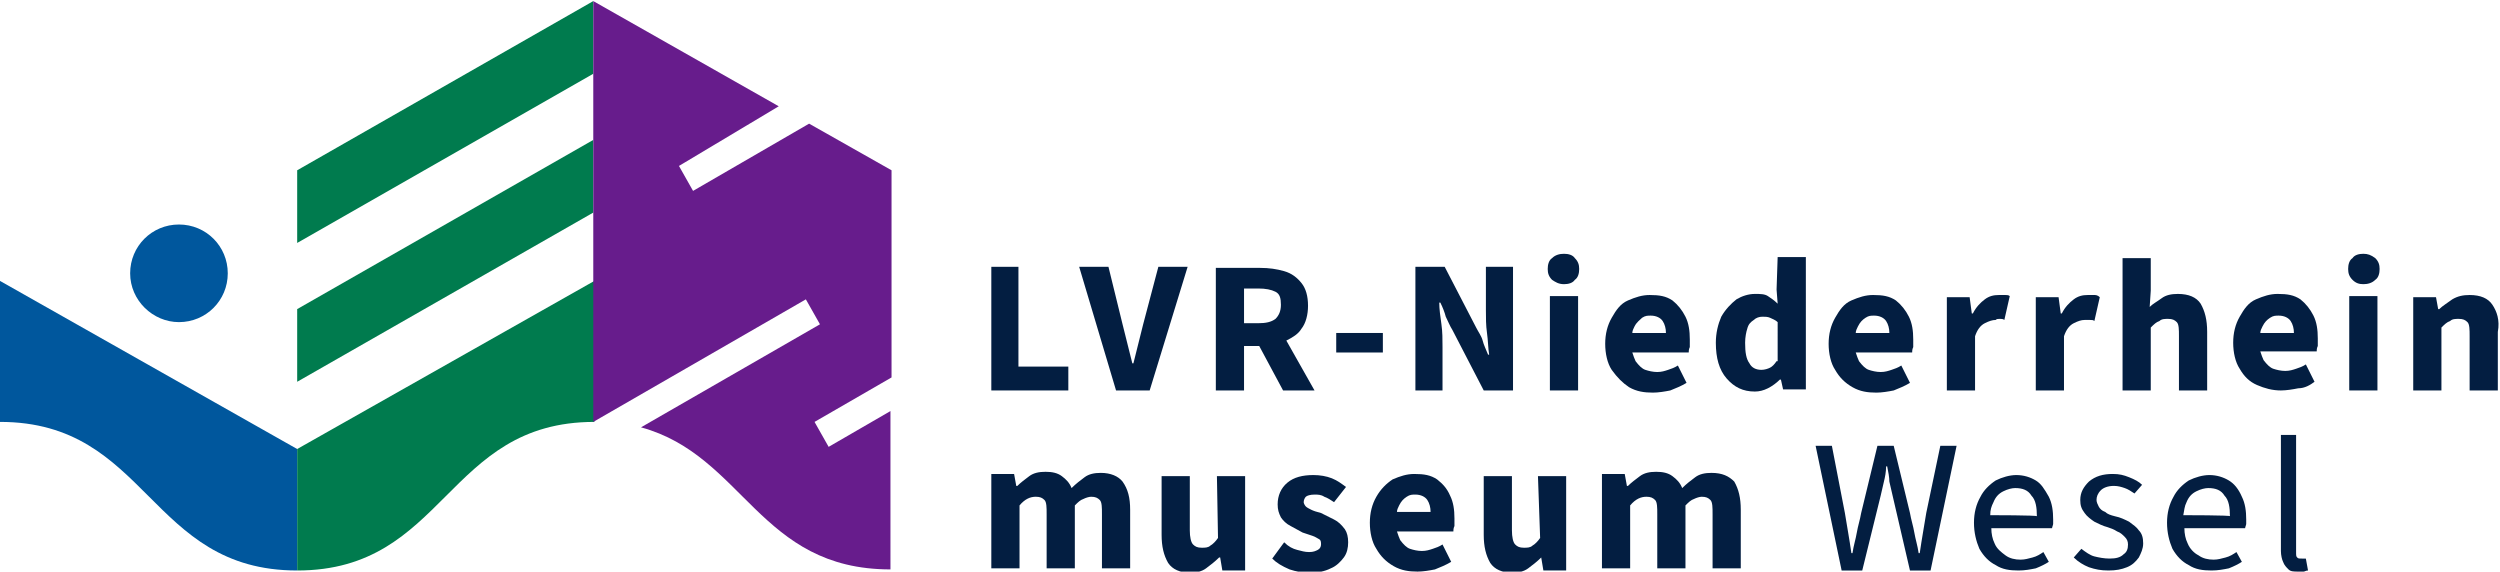
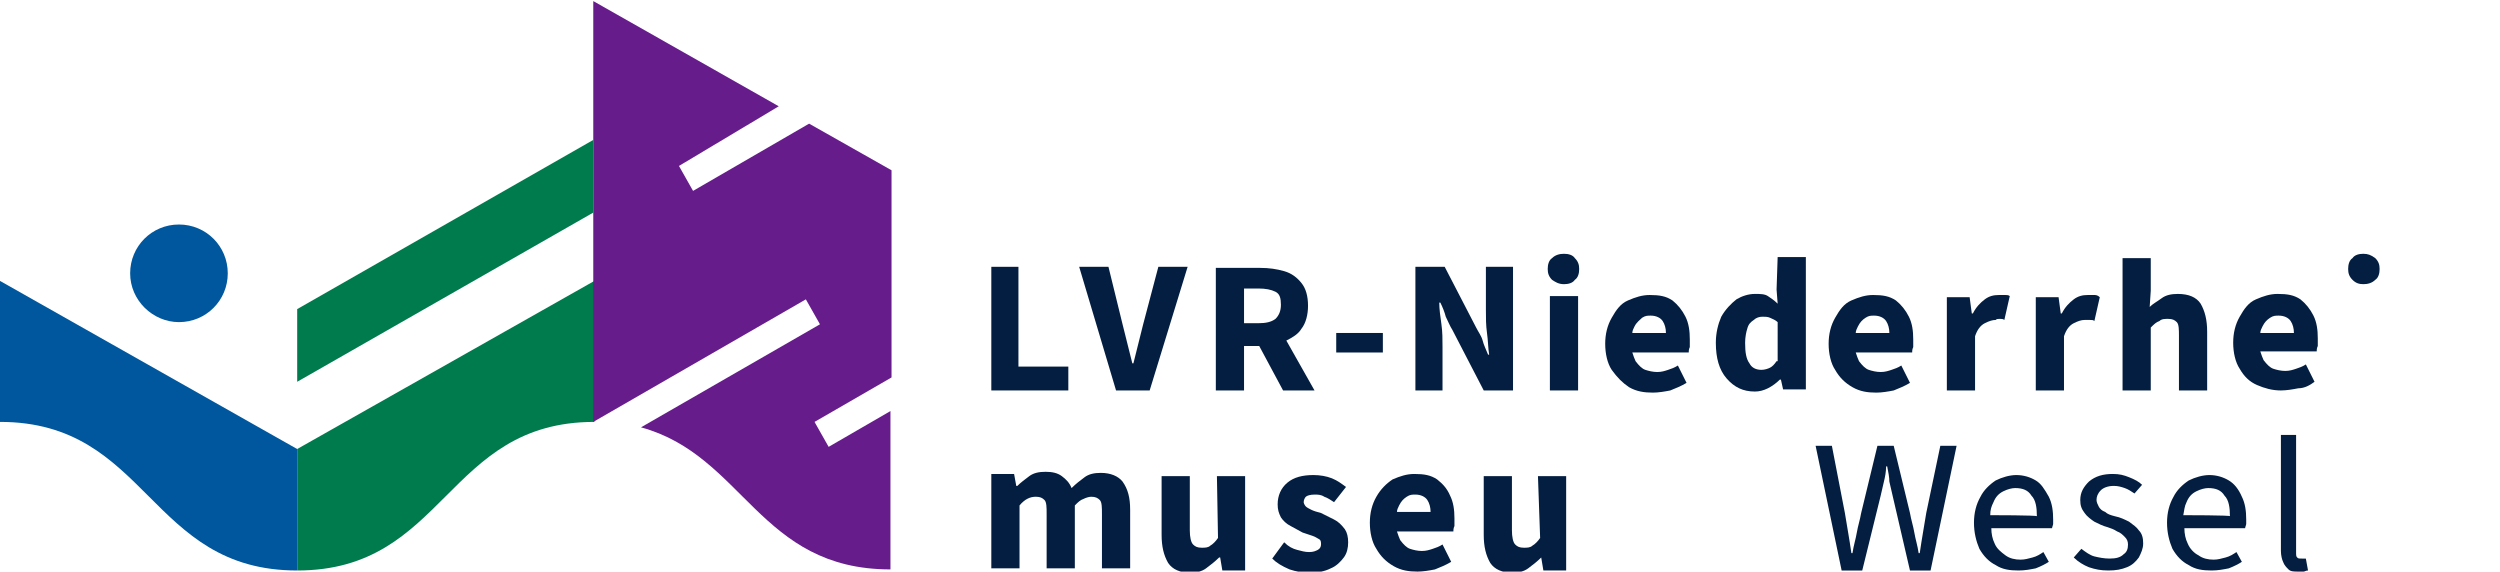
<svg xmlns="http://www.w3.org/2000/svg" version="1.1" id="Logo" x="0px" y="0px" viewBox="0 0 230.5 52.7" style="enable-background:new 0 0 230.5 52.7;" xml:space="preserve">
  <style type="text/css">
	.st0{fill:none;}
	.st1{fill:#00579D;}
	.st2{fill:#007B4E;}
	.st3{fill:#671C8C;}
	.st4{fill:#031E41;}
</style>
  <rect x="-18.4" y="-11.9" class="st0" width="267.2" height="82.9" />
  <g>
    <g>
      <path class="st1" d="M16.5,29.7c2.5,0,4.5-2,4.5-4.5s-2-4.5-4.5-4.5s-4.5,2-4.5,4.5C12,27.7,14.1,29.7,16.5,29.7z" />
      <path class="st1" d="M0,25.9v13c13.7,0,13.7,13.7,27.4,13.7V41.4L0,25.9z" />
    </g>
    <g>
      <path class="st2" d="M27.4,52.6c13.7,0,13.7-13.7,27.4-13.7v-13L27.4,41.4V52.6z" />
      <polygon class="st2" points="27.4,28.5 27.4,35.2 54.7,19.6 54.7,12.9   " />
-       <polygon class="st2" points="54.7,0.1 27.4,15.7 27.4,22.4 54.7,6.8   " />
    </g>
    <path class="st3" d="M71.8,9.8L54.7,0.1v38.8l19.6-11.3l1.3,2.3l-16.5,9.5c9.5,2.6,10.9,13.1,23,13.1V37.9l-5.7,3.3l-1.3-2.3   l7.1-4.1V15.7l-7.6-4.3l-10.7,6.2l-1.3-2.3L71.8,9.8z" />
    <g>
      <path class="st4" d="M142,49.6c-0.2,0.3-0.5,0.6-0.7,0.7c-0.2,0.2-0.5,0.2-0.8,0.2c-0.4,0-0.6-0.1-0.8-0.3s-0.3-0.7-0.3-1.3v-5    h-2.6v5.4c0,1.1,0.2,1.9,0.6,2.6c0.4,0.6,1.1,0.9,2,0.9c0.6,0,1.1-0.1,1.5-0.4c0.4-0.3,0.8-0.6,1.2-1h0l0.2,1.2h2.1v-8.7h-2.6    L142,49.6L142,49.6z" />
      <path class="st4" d="M123,47.9c-0.4-0.2-0.8-0.4-1.2-0.6c-0.4-0.1-0.7-0.2-0.9-0.3c-0.2-0.1-0.4-0.2-0.5-0.3    c-0.1-0.1-0.2-0.3-0.2-0.4c0-0.2,0.1-0.4,0.2-0.5s0.4-0.2,0.8-0.2c0.3,0,0.6,0,0.9,0.2c0.3,0.1,0.6,0.3,0.9,0.5l1.1-1.4    c-0.4-0.3-0.8-0.6-1.3-0.8c-0.5-0.2-1.1-0.3-1.7-0.3c-1,0-1.8,0.2-2.4,0.7s-0.9,1.2-0.9,2c0,0.5,0.1,0.8,0.3,1.2    c0.2,0.3,0.5,0.6,0.9,0.8s0.7,0.4,1.1,0.6c0.3,0.1,0.6,0.2,0.9,0.3s0.4,0.2,0.6,0.3s0.2,0.3,0.2,0.5c0,0.2-0.1,0.4-0.3,0.5    c-0.2,0.1-0.4,0.2-0.8,0.2c-0.4,0-0.7-0.1-1.1-0.2s-0.8-0.3-1.2-0.7l-1.1,1.5c0.4,0.4,0.9,0.7,1.6,1c0.6,0.2,1.2,0.3,1.8,0.3    c0.8,0,1.4-0.1,2-0.4c0.5-0.2,0.9-0.6,1.2-1c0.3-0.4,0.4-0.9,0.4-1.4c0-0.5-0.1-0.9-0.3-1.2C123.7,48.4,123.4,48.1,123,47.9z" />
      <path class="st4" d="M112.3,49.6c-0.2,0.3-0.5,0.6-0.7,0.7c-0.2,0.2-0.5,0.2-0.8,0.2c-0.4,0-0.6-0.1-0.8-0.3    c-0.2-0.2-0.3-0.7-0.3-1.3v-5h-2.6v5.4c0,1.1,0.2,1.9,0.6,2.6c0.4,0.6,1.1,0.9,2,0.9c0.6,0,1.1-0.1,1.5-0.4c0.4-0.3,0.8-0.6,1.2-1    h0.1l0.2,1.2h2.1v-8.7h-2.6L112.3,49.6L112.3,49.6z" />
      <path class="st4" d="M101.5,43.6c-0.6,0-1.1,0.1-1.5,0.4s-0.8,0.6-1.2,1c-0.2-0.5-0.5-0.8-0.9-1.1s-0.9-0.4-1.5-0.4    c-0.6,0-1.1,0.1-1.5,0.4c-0.4,0.3-0.8,0.6-1.1,0.9h-0.1l-0.2-1.1h-2.1v8.7H94v-5.8c0.5-0.6,1-0.8,1.5-0.8c0.4,0,0.6,0.1,0.8,0.3    s0.2,0.7,0.2,1.3v5h2.6v-5.8c0.3-0.3,0.5-0.5,0.8-0.6c0.2-0.1,0.5-0.2,0.7-0.2c0.4,0,0.6,0.1,0.8,0.3s0.2,0.7,0.2,1.3v5h2.6v-5.4    c0-1.1-0.2-1.9-0.7-2.6C103.1,43.9,102.4,43.6,101.5,43.6z" />
      <path class="st4" d="M177.6,47.3c-0.1,0.6-0.2,1.2-0.3,1.8s-0.2,1.2-0.3,1.9h-0.1c-0.1-0.7-0.3-1.3-0.4-1.9    c-0.1-0.6-0.3-1.2-0.4-1.8l-1.5-6.2h-1.5l-1.5,6.2c-0.1,0.6-0.3,1.2-0.4,1.8s-0.3,1.2-0.4,1.9h-0.1c-0.1-0.7-0.2-1.3-0.3-1.9    c-0.1-0.6-0.2-1.2-0.3-1.8l-1.2-6.2h-1.5l2.4,11.5h1.9l1.7-6.9c0.1-0.4,0.2-0.9,0.3-1.3s0.2-0.9,0.2-1.4h0.1    c0.1,0.5,0.2,1,0.2,1.4c0.1,0.4,0.2,0.9,0.3,1.3l1.6,6.9h1.9l2.4-11.5h-1.5L177.6,47.3z" />
      <path class="st4" d="M132.5,44.2c-0.6-0.4-1.2-0.5-2.1-0.5c-0.7,0-1.3,0.2-2,0.5c-0.6,0.4-1.1,0.9-1.5,1.6    c-0.4,0.7-0.6,1.5-0.6,2.4s0.2,1.8,0.6,2.4c0.4,0.7,0.9,1.2,1.6,1.6c0.7,0.4,1.4,0.5,2.2,0.5c0.5,0,1.1-0.1,1.6-0.2    c0.5-0.2,1-0.4,1.5-0.7l-0.8-1.6c-0.3,0.2-0.6,0.3-0.9,0.4s-0.6,0.2-1,0.2c-0.4,0-0.8-0.1-1.1-0.2s-0.6-0.4-0.9-0.8    c-0.1-0.2-0.2-0.5-0.3-0.8h5.2c0-0.1,0-0.3,0.1-0.5c0-0.2,0-0.4,0-0.7c0-0.8-0.1-1.5-0.4-2.1C133.4,45,133,44.6,132.5,44.2z     M128.8,47.2c0-0.2,0.1-0.4,0.2-0.6c0.2-0.4,0.4-0.6,0.7-0.8c0.3-0.2,0.5-0.2,0.8-0.2c0.5,0,0.9,0.2,1.1,0.5s0.3,0.7,0.3,1.1    H128.8z" />
-       <path class="st4" d="M157.8,43.6c-0.6,0-1.1,0.1-1.5,0.4s-0.8,0.6-1.2,1c-0.2-0.5-0.5-0.8-0.9-1.1s-0.9-0.4-1.5-0.4    c-0.6,0-1.1,0.1-1.5,0.4c-0.4,0.3-0.8,0.6-1.1,0.9H150l-0.2-1.1h-2.1v8.7h2.6v-5.8c0.5-0.6,1-0.8,1.5-0.8c0.4,0,0.6,0.1,0.8,0.3    c0.2,0.2,0.2,0.7,0.2,1.3v5h2.6v-5.8c0.3-0.3,0.5-0.5,0.8-0.6c0.2-0.1,0.5-0.2,0.7-0.2c0.4,0,0.6,0.1,0.8,0.3    c0.2,0.2,0.2,0.7,0.2,1.3v5h2.6v-5.4c0-1.1-0.2-1.9-0.6-2.6C159.4,43.9,158.8,43.6,157.8,43.6z" />
      <path class="st4" d="M212.2,51.5c0,0-0.1,0-0.1,0c-0.1,0-0.2,0-0.3-0.1c-0.1-0.1-0.1-0.2-0.1-0.5V40.1h-1.4v10.7    c0,0.4,0.1,0.8,0.2,1c0.1,0.3,0.3,0.5,0.5,0.7s0.5,0.2,0.9,0.2c0.2,0,0.4,0,0.5,0c0.1,0,0.2-0.1,0.4-0.1l-0.2-1.1    C212.3,51.5,212.2,51.5,212.2,51.5z" />
      <path class="st4" d="M205.5,44.3c-0.5-0.3-1.1-0.5-1.8-0.5c-0.6,0-1.3,0.2-1.9,0.5c-0.6,0.4-1.1,0.9-1.4,1.5    c-0.4,0.7-0.6,1.5-0.6,2.4c0,0.9,0.2,1.7,0.5,2.4c0.4,0.7,0.9,1.2,1.5,1.5c0.6,0.4,1.3,0.5,2.1,0.5c0.6,0,1.1-0.1,1.6-0.2    c0.5-0.2,0.9-0.4,1.2-0.6l-0.5-0.9c-0.3,0.2-0.6,0.4-1,0.5c-0.4,0.1-0.7,0.2-1.1,0.2c-0.5,0-1-0.1-1.4-0.4c-0.4-0.2-0.8-0.6-1-1.1    c-0.2-0.4-0.3-0.9-0.3-1.4h5.6c0-0.1,0.1-0.3,0.1-0.4c0-0.1,0-0.3,0-0.4c0-0.8-0.1-1.5-0.4-2.1C206.4,45.1,206,44.6,205.5,44.3z     M201.3,47.5c0.1-0.5,0.1-0.8,0.3-1.2c0.2-0.5,0.5-0.8,0.9-1c0.4-0.2,0.8-0.3,1.1-0.3c0.7,0,1.2,0.2,1.5,0.7    c0.4,0.4,0.5,1.1,0.5,1.9C205.8,47.5,201.3,47.5,201.3,47.5z" />
      <path class="st4" d="M196.3,48.1c-0.4-0.2-0.8-0.4-1.3-0.5c-0.4-0.1-0.7-0.2-0.9-0.4c-0.3-0.1-0.5-0.3-0.6-0.5    c-0.1-0.2-0.2-0.4-0.2-0.6c0-0.3,0.1-0.6,0.4-0.9c0.2-0.2,0.6-0.4,1.2-0.4c0.4,0,0.7,0.1,1,0.2c0.3,0.1,0.6,0.3,0.9,0.5l0.7-0.8    c-0.3-0.3-0.7-0.5-1.2-0.7c-0.5-0.2-0.9-0.3-1.5-0.3c-0.9,0-1.6,0.2-2.2,0.7c-0.5,0.5-0.8,1-0.8,1.7c0,0.5,0.1,0.8,0.4,1.2    c0.2,0.3,0.6,0.6,0.9,0.8c0.4,0.2,0.8,0.4,1.2,0.5c0.3,0.1,0.6,0.2,0.9,0.4c0.3,0.1,0.5,0.3,0.7,0.5c0.2,0.2,0.3,0.4,0.3,0.7    c0,0.4-0.1,0.7-0.4,0.9c-0.3,0.3-0.7,0.4-1.3,0.4c-0.5,0-1-0.1-1.4-0.2s-0.8-0.4-1.2-0.7l-0.7,0.8c0.4,0.4,0.9,0.7,1.4,0.9    c0.6,0.2,1.1,0.3,1.8,0.3c0.7,0,1.2-0.1,1.7-0.3c0.5-0.2,0.8-0.5,1.1-0.9c0.2-0.4,0.4-0.8,0.4-1.3c0-0.5-0.1-0.9-0.4-1.2    C197,48.6,196.7,48.4,196.3,48.1z" />
      <path class="st4" d="M187.7,44.3c-0.5-0.3-1.1-0.5-1.8-0.5c-0.6,0-1.3,0.2-1.9,0.5c-0.6,0.4-1.1,0.9-1.4,1.5    c-0.4,0.7-0.6,1.5-0.6,2.4c0,0.9,0.2,1.7,0.5,2.4c0.4,0.7,0.9,1.2,1.5,1.5c0.6,0.4,1.3,0.5,2.1,0.5c0.6,0,1.1-0.1,1.6-0.2    c0.5-0.2,0.9-0.4,1.2-0.6l-0.5-0.9c-0.3,0.2-0.6,0.4-1,0.5c-0.4,0.1-0.7,0.2-1.1,0.2c-0.5,0-1-0.1-1.4-0.4s-0.8-0.6-1-1.1    c-0.2-0.4-0.3-0.9-0.3-1.4h5.6c0-0.1,0.1-0.3,0.1-0.4c0-0.1,0-0.3,0-0.4c0-0.8-0.1-1.5-0.4-2.1C188.5,45.1,188.2,44.6,187.7,44.3z     M183.5,47.5c0-0.5,0.1-0.8,0.3-1.2c0.2-0.5,0.5-0.8,0.9-1c0.4-0.2,0.8-0.3,1.1-0.3c0.7,0,1.2,0.2,1.5,0.7    c0.4,0.4,0.5,1.1,0.5,1.9C187.9,47.5,183.5,47.5,183.5,47.5z" />
      <polygon class="st4" points="98.5,33.8 93.9,33.8 93.9,24.6 91.4,24.6 91.4,36 98.5,36   " />
      <path class="st4" d="M106.8,24.6l-1.4,5.3c-0.1,0.4-0.2,0.8-0.3,1.2c-0.1,0.4-0.2,0.8-0.3,1.2c-0.1,0.4-0.2,0.8-0.3,1.2h-0.1    c-0.1-0.4-0.2-0.8-0.3-1.2c-0.1-0.4-0.2-0.8-0.3-1.2c-0.1-0.4-0.2-0.8-0.3-1.2l-1.3-5.3h-2.7l3.4,11.4h3.1l3.5-11.4H106.8z" />
      <path class="st4" d="M114.7,31.9h1.4l2.2,4.1h2.9l-2.6-4.6c0.6-0.3,1.1-0.6,1.4-1.1c0.4-0.5,0.6-1.3,0.6-2.1    c0-0.9-0.2-1.6-0.6-2.1c-0.4-0.5-0.9-0.9-1.6-1.1c-0.7-0.2-1.4-0.3-2.2-0.3h-4.1V36h2.6L114.7,31.9L114.7,31.9z M114.7,26.6h1.3    c0.7,0,1.2,0.1,1.6,0.3c0.4,0.2,0.5,0.6,0.5,1.2c0,0.6-0.2,1-0.5,1.3c-0.4,0.3-0.9,0.4-1.6,0.4h-1.3V26.6z" />
-       <rect x="216.6" y="27.3" class="st4" width="2.6" height="8.7" />
      <path class="st4" d="M150.2,35.7c0.7,0.4,1.4,0.5,2.2,0.5c0.5,0,1.1-0.1,1.6-0.2c0.5-0.2,1-0.4,1.5-0.7l-0.8-1.6    c-0.3,0.2-0.6,0.3-0.9,0.4s-0.6,0.2-1,0.2c-0.4,0-0.8-0.1-1.1-0.2s-0.6-0.4-0.9-0.8c-0.1-0.2-0.2-0.5-0.3-0.8h5.2    c0-0.1,0-0.3,0.1-0.5c0-0.2,0-0.4,0-0.7c0-0.8-0.1-1.5-0.4-2.1c-0.3-0.6-0.7-1.1-1.2-1.5c-0.6-0.4-1.2-0.5-2.1-0.5    c-0.7,0-1.3,0.2-2,0.5s-1.1,0.9-1.5,1.6c-0.4,0.7-0.6,1.5-0.6,2.4s0.2,1.8,0.6,2.4C149.1,34.8,149.6,35.3,150.2,35.7z M151.4,29.3    c0.3-0.2,0.5-0.2,0.8-0.2c0.5,0,0.9,0.2,1.1,0.5s0.3,0.7,0.3,1.1h-3.1c0-0.2,0.1-0.4,0.2-0.6C150.9,29.7,151.2,29.5,151.4,29.3z" />
-       <path class="st4" d="M229.8,28.1c-0.4-0.6-1.1-0.9-2.1-0.9c-0.6,0-1.1,0.1-1.6,0.4c-0.4,0.3-0.9,0.6-1.2,0.9h-0.1l-0.2-1.1h-2.1    V36h2.6v-5.8c0.3-0.3,0.5-0.5,0.8-0.6c0.2-0.2,0.5-0.2,0.8-0.2c0.4,0,0.6,0.1,0.8,0.3c0.2,0.2,0.2,0.7,0.2,1.3v5h2.6v-5.4    C230.5,29.5,230.2,28.7,229.8,28.1z" />
      <rect x="123.2" y="30.7" class="st4" width="4.3" height="1.8" />
      <path class="st4" d="M217.9,23.4c-0.4,0-0.8,0.1-1,0.4c-0.3,0.2-0.4,0.6-0.4,1s0.1,0.7,0.4,1s0.6,0.4,1,0.4s0.8-0.1,1.1-0.4    c0.3-0.2,0.4-0.6,0.4-1s-0.1-0.7-0.4-1C218.6,23.5,218.3,23.4,217.9,23.4z" />
      <path class="st4" d="M170.8,35.7c0.7,0.4,1.4,0.5,2.2,0.5c0.5,0,1.1-0.1,1.6-0.2c0.5-0.2,1-0.4,1.5-0.7l-0.8-1.6    c-0.3,0.2-0.6,0.3-0.9,0.4s-0.6,0.2-1,0.2c-0.4,0-0.8-0.1-1.1-0.2s-0.6-0.4-0.9-0.8c-0.1-0.2-0.2-0.5-0.3-0.8h5.2    c0-0.1,0-0.3,0.1-0.5c0-0.2,0-0.4,0-0.7c0-0.8-0.1-1.5-0.4-2.1c-0.3-0.6-0.7-1.1-1.2-1.5c-0.6-0.4-1.2-0.5-2.1-0.5    c-0.7,0-1.3,0.2-2,0.5s-1.1,0.9-1.5,1.6c-0.4,0.7-0.6,1.5-0.6,2.4s0.2,1.8,0.6,2.4C169.6,34.8,170.1,35.3,170.8,35.7z M172,29.3    c0.3-0.2,0.5-0.2,0.8-0.2c0.5,0,0.9,0.2,1.1,0.5s0.3,0.7,0.3,1.1h-3.1c0-0.2,0.1-0.4,0.2-0.6C171.5,29.7,171.7,29.5,172,29.3z" />
      <path class="st4" d="M184.4,29.4c0.1,0,0.3,0,0.4,0.1l0.5-2.2c-0.1-0.1-0.3-0.1-0.4-0.1c-0.2,0-0.4,0-0.6,0    c-0.5,0-0.9,0.1-1.3,0.4s-0.8,0.7-1.1,1.3h-0.1l-0.2-1.5h-2.1V36h2.6v-5c0.2-0.6,0.5-1,0.9-1.2c0.4-0.2,0.7-0.3,1-0.3    C184.1,29.4,184.2,29.4,184.4,29.4z" />
      <rect x="142.9" y="27.3" class="st4" width="2.6" height="8.7" />
      <path class="st4" d="M144.2,23.4c-0.4,0-0.8,0.1-1.1,0.4c-0.3,0.2-0.4,0.6-0.4,1s0.1,0.7,0.4,1c0.3,0.2,0.6,0.4,1.1,0.4    c0.4,0,0.8-0.1,1-0.4c0.3-0.2,0.4-0.6,0.4-1s-0.1-0.7-0.4-1C145,23.5,144.6,23.4,144.2,23.4z" />
      <path class="st4" d="M193.1,27.2c-0.2,0-0.4,0-0.6,0c-0.5,0-0.9,0.1-1.3,0.4s-0.8,0.7-1.1,1.3h-0.1l-0.2-1.5h-2.1V36h2.6v-5    c0.2-0.6,0.5-1,0.9-1.2c0.4-0.2,0.7-0.3,1-0.3c0.2,0,0.3,0,0.5,0s0.3,0,0.4,0.1l0.5-2.2C193.4,27.2,193.2,27.2,193.1,27.2z" />
      <path class="st4" d="M163.8,26.7l0.1,1.3c-0.3-0.3-0.6-0.5-0.9-0.7s-0.7-0.2-1.2-0.2c-0.6,0-1.2,0.2-1.7,0.5    c-0.5,0.4-1,0.9-1.4,1.6c-0.3,0.7-0.5,1.5-0.5,2.4c0,1.4,0.3,2.5,1,3.3s1.5,1.2,2.6,1.2c0.4,0,0.8-0.1,1.2-0.3    c0.4-0.2,0.8-0.5,1.1-0.8h0.1l0.2,0.9h2.1V23.7h-2.6L163.8,26.7L163.8,26.7z M163.8,33.3c-0.2,0.3-0.4,0.5-0.6,0.6    c-0.2,0.1-0.5,0.2-0.8,0.2c-0.5,0-0.9-0.2-1.1-0.6c-0.3-0.4-0.4-1-0.4-1.9c0-0.5,0.1-1,0.2-1.3c0.1-0.4,0.3-0.6,0.6-0.8    c0.2-0.2,0.5-0.3,0.8-0.3c0.2,0,0.5,0,0.7,0.1c0.2,0.1,0.5,0.2,0.7,0.4V33.3L163.8,33.3z" />
      <path class="st4" d="M213.4,35.2l-0.8-1.6c-0.3,0.2-0.6,0.3-0.9,0.4s-0.6,0.2-1,0.2c-0.4,0-0.8-0.1-1.1-0.2s-0.6-0.4-0.9-0.8    c-0.1-0.2-0.2-0.5-0.3-0.8h5.2c0-0.1,0-0.3,0.1-0.5c0-0.2,0-0.4,0-0.7c0-0.8-0.1-1.5-0.4-2.1c-0.3-0.6-0.7-1.1-1.2-1.5    c-0.6-0.4-1.2-0.5-2.1-0.5c-0.7,0-1.3,0.2-2,0.5s-1.1,0.9-1.5,1.6c-0.4,0.7-0.6,1.5-0.6,2.4s0.2,1.8,0.6,2.4    c0.4,0.7,0.9,1.2,1.6,1.5s1.4,0.5,2.2,0.5c0.5,0,1.1-0.1,1.6-0.2C212.5,35.8,213,35.5,213.4,35.2z M209.3,29.3    c0.3-0.2,0.5-0.2,0.8-0.2c0.5,0,0.9,0.2,1.1,0.5s0.3,0.7,0.3,1.1h-3.1c0-0.2,0.1-0.4,0.2-0.6C208.8,29.7,209,29.5,209.3,29.3z" />
      <path class="st4" d="M139.5,24.6h-2.5v4c0,0.7,0,1.4,0.1,2.1c0.1,0.7,0.1,1.4,0.2,2h-0.1c-0.2-0.5-0.4-0.9-0.5-1.3    s-0.4-0.8-0.6-1.2l-2.9-5.6h-2.7V36h2.5v-4c0-0.7,0-1.4-0.1-2.1c-0.1-0.7-0.2-1.4-0.2-2h0.1c0.2,0.4,0.4,0.9,0.5,1.3    c0.2,0.4,0.4,0.9,0.6,1.2l2.9,5.6h2.7L139.5,24.6L139.5,24.6z" />
      <path class="st4" d="M203.5,36v-5.4c0-1.1-0.2-1.9-0.6-2.6c-0.4-0.6-1.1-0.9-2.1-0.9c-0.6,0-1.1,0.1-1.5,0.4s-0.8,0.5-1.1,0.8    l0.1-1.5v-3h-2.6V36h2.6v-5.8c0.3-0.3,0.5-0.5,0.8-0.6c0.2-0.2,0.5-0.2,0.8-0.2c0.4,0,0.6,0.1,0.8,0.3c0.2,0.2,0.2,0.7,0.2,1.3v5    H203.5z" />
    </g>
  </g>
</svg>